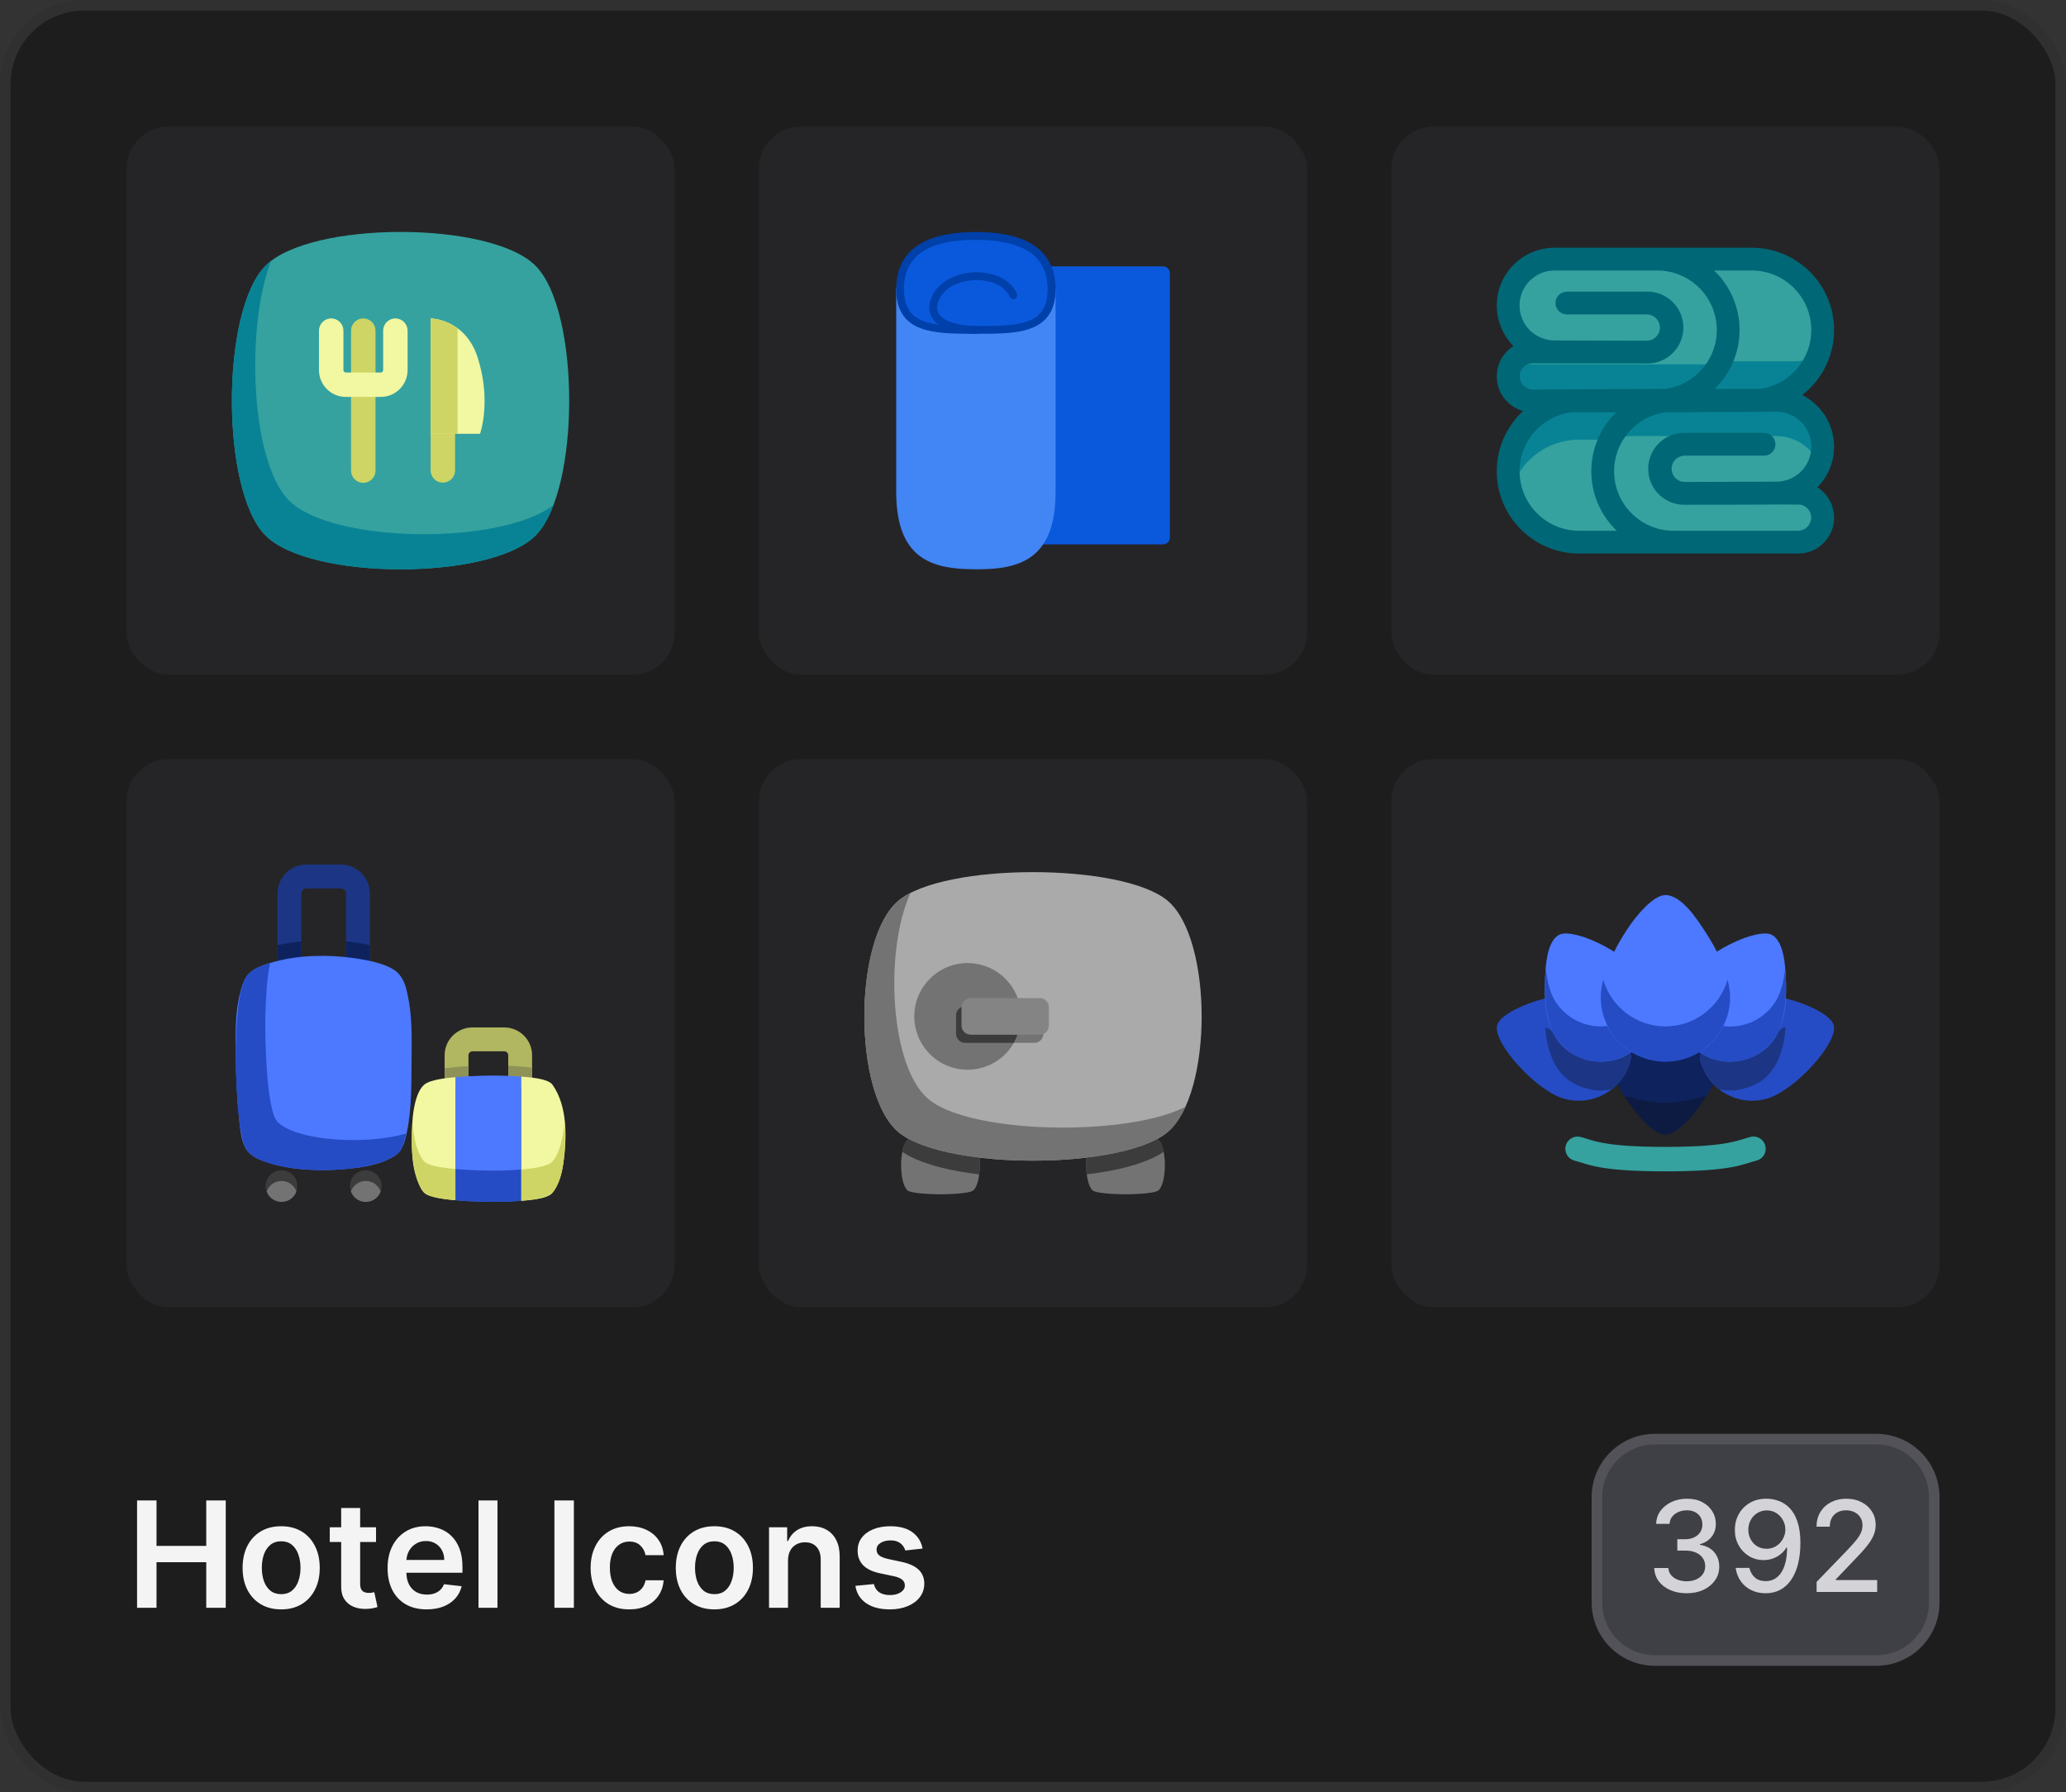
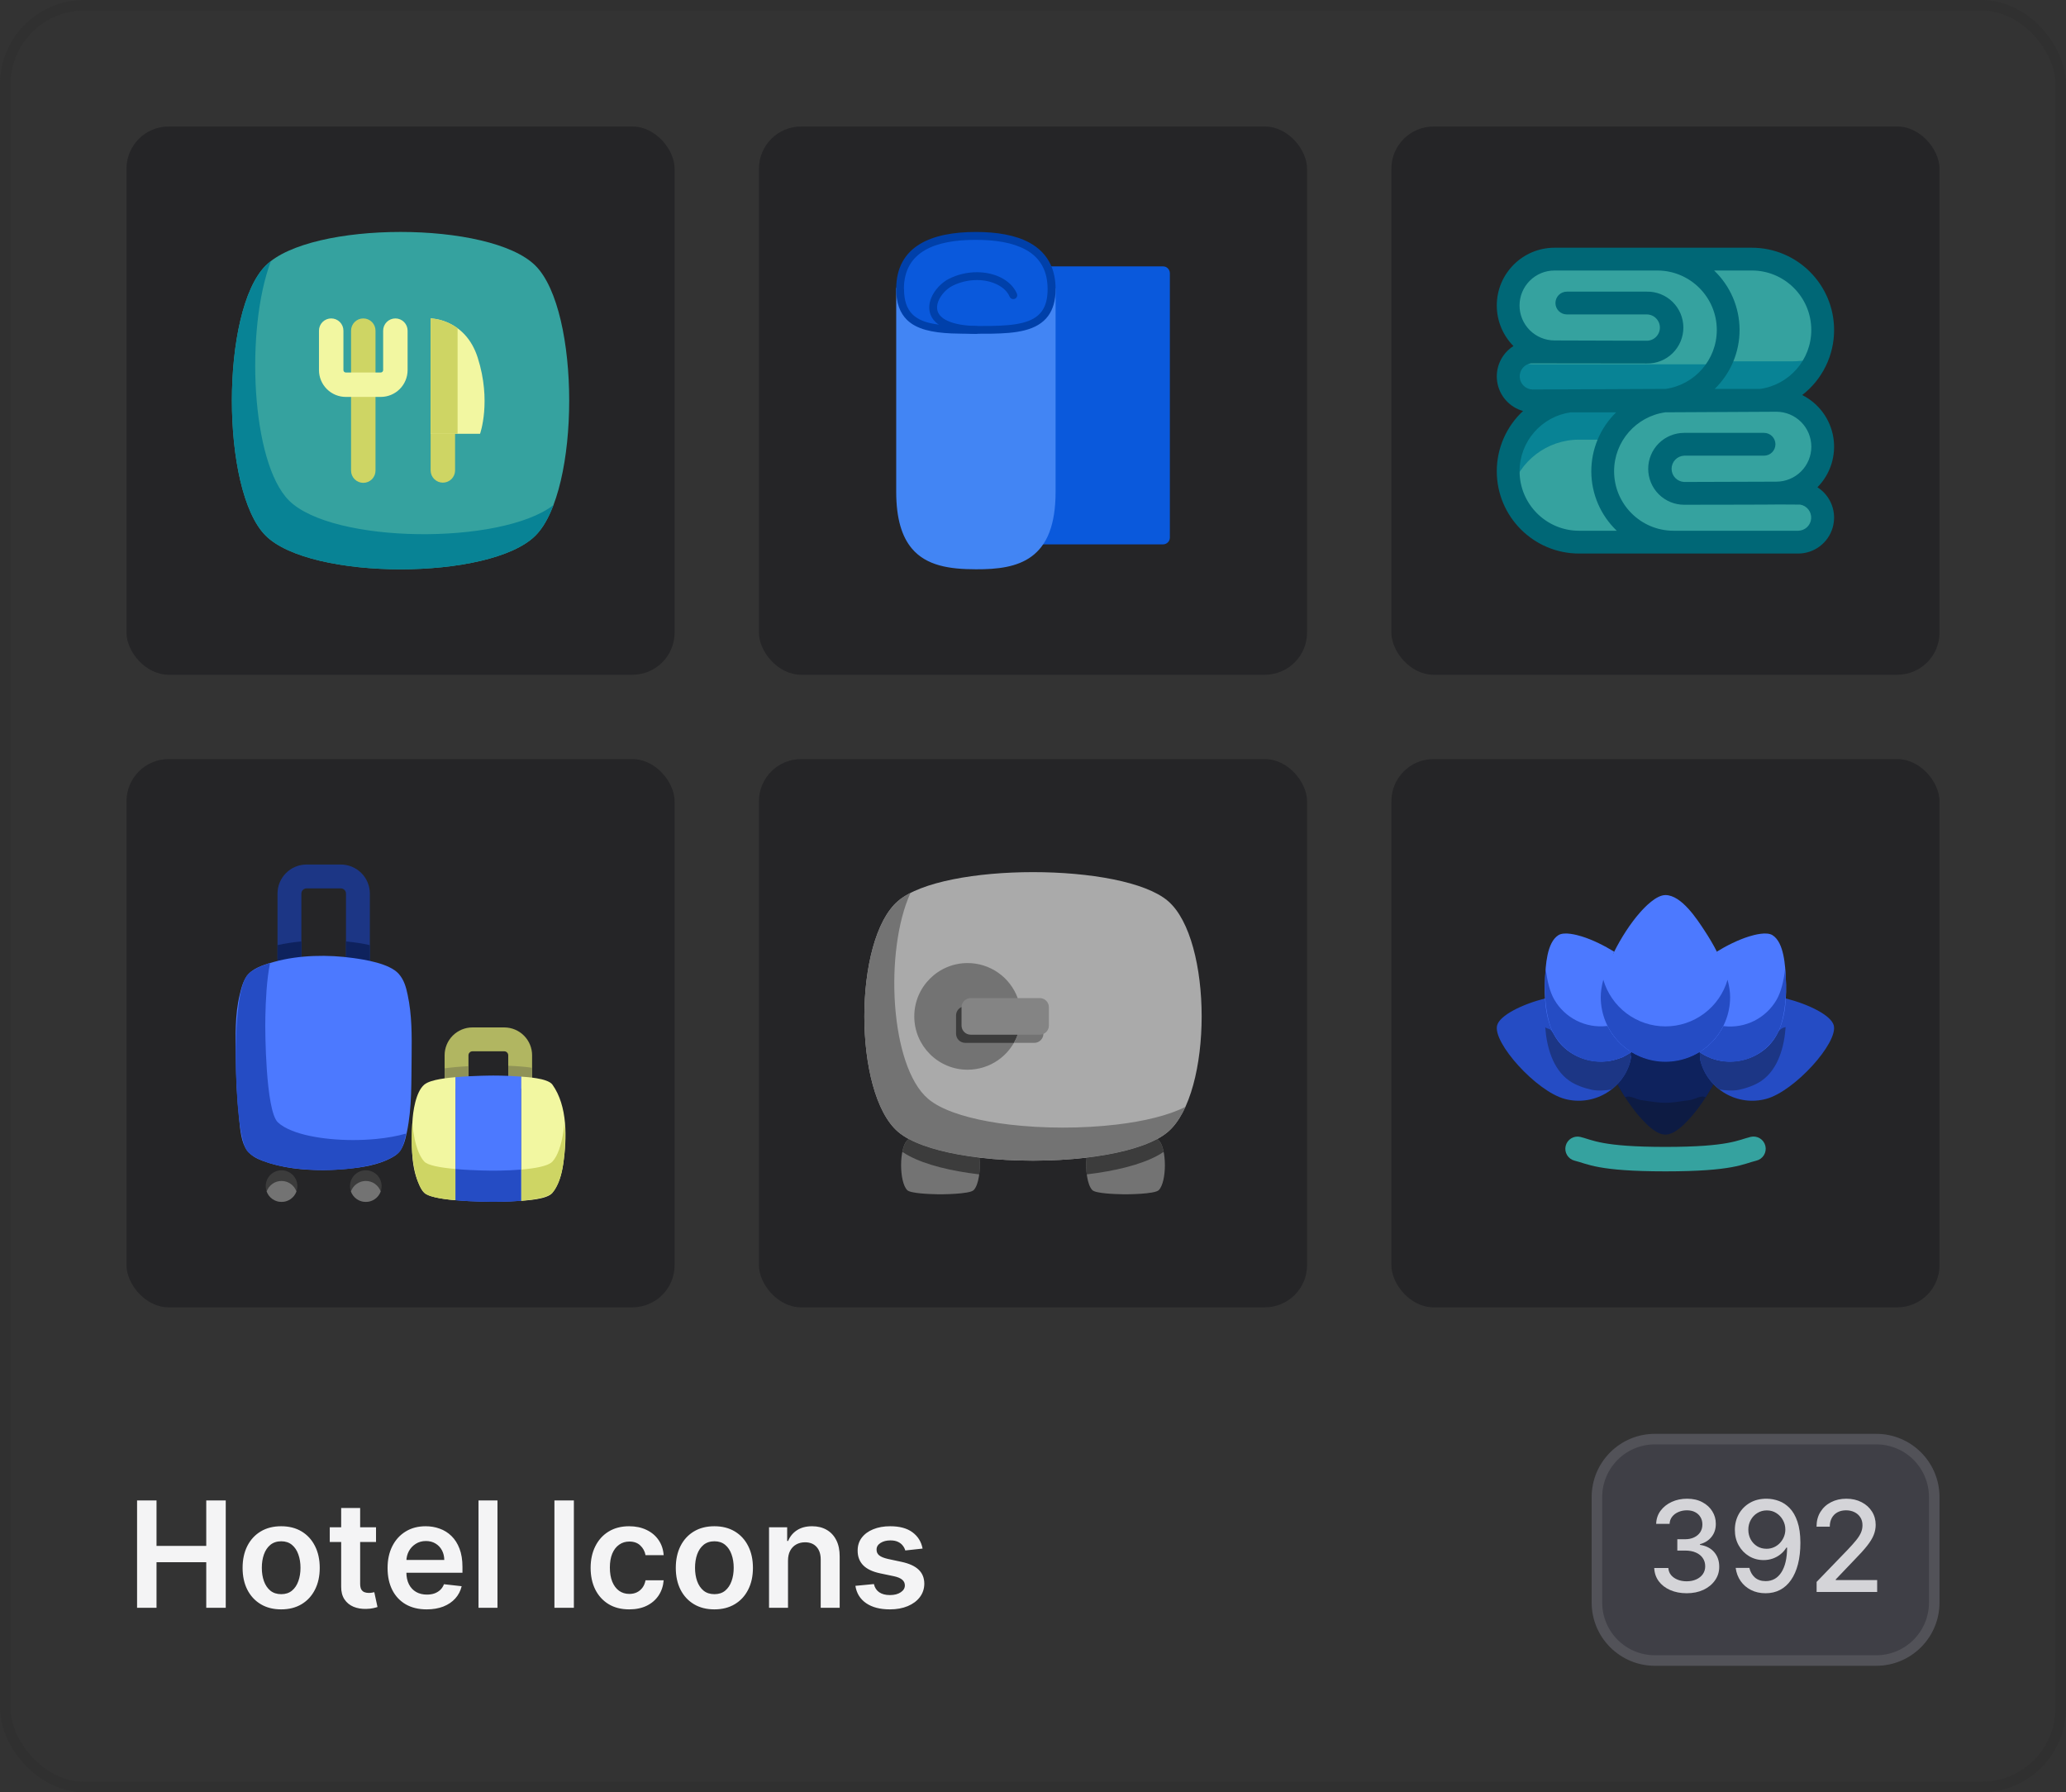
<svg xmlns="http://www.w3.org/2000/svg" width="196" height="170" viewBox="0 0 196 170" fill="none">
  <rect x="0" y="0" width="196" height="170" fill="#333333" stroke="none" />
-   <rect x="0.5" y="0.5" width="195" height="169" rx="7.5" fill="#1D1D1D" />
  <rect x="0.5" y="0.5" width="195" height="169" rx="7.5" stroke="#303030" />
  <rect x="12" y="12" width="52" height="52" rx="4" fill="#252527" />
  <g clip-path="url(#clip0_161_48693)">
    <path fill-rule="evenodd" clip-rule="evenodd" d="M50.8 25.2C46.534 20.933 29.466 20.933 25.2 25.2C20.934 29.467 20.934 46.534 25.2 50.8C29.467 55.066 46.534 55.066 50.8 50.8C55.066 46.534 55.067 29.467 50.8 25.2Z" fill="#35A29F" />
    <path fill-rule="evenodd" clip-rule="evenodd" d="M25.704 24.761C23.252 31.225 23.821 43.878 27.411 47.468C31.525 51.583 47.546 51.73 52.508 47.907C52.046 49.125 51.477 50.124 50.8 50.8C46.534 55.066 29.466 55.066 25.2 50.8C20.934 46.534 20.934 29.466 25.2 25.2C25.358 25.043 25.527 24.896 25.704 24.761Z" fill="#088395" />
    <path fill-rule="evenodd" clip-rule="evenodd" d="M33.305 31.363C33.305 31.055 33.427 30.76 33.645 30.543C33.862 30.325 34.157 30.203 34.465 30.203C34.772 30.203 35.067 30.325 35.285 30.543C35.502 30.76 35.624 31.055 35.624 31.363V44.638C35.624 44.946 35.502 45.241 35.285 45.458C35.067 45.676 34.772 45.798 34.465 45.798C34.157 45.798 33.862 45.676 33.645 45.458C33.427 45.241 33.305 44.946 33.305 44.638V31.363Z" fill="#CED564" />
    <path fill-rule="evenodd" clip-rule="evenodd" d="M43.173 44.638C43.167 44.943 43.043 45.233 42.826 45.446C42.609 45.659 42.317 45.779 42.013 45.779C41.709 45.779 41.417 45.659 41.2 45.446C40.983 45.233 40.859 44.943 40.853 44.638V39.795C40.859 39.491 40.983 39.201 41.2 38.987C41.417 38.774 41.709 38.654 42.013 38.654C42.317 38.654 42.609 38.774 42.826 38.987C43.043 39.201 43.167 39.491 43.173 39.795V44.638Z" fill="#CED564" />
    <path fill-rule="evenodd" clip-rule="evenodd" d="M45.542 41.146C45.542 41.146 46.644 38.063 45.318 33.917C44.136 30.221 40.853 30.203 40.853 30.203V41.146H45.542Z" fill="#F2F7A1" />
    <path fill-rule="evenodd" clip-rule="evenodd" d="M43.411 31.137C42.153 30.209 40.853 30.203 40.853 30.203V41.145H43.411V31.137Z" fill="#CED564" />
    <path fill-rule="evenodd" clip-rule="evenodd" d="M30.261 31.363C30.261 31.21 30.291 31.059 30.349 30.919C30.407 30.778 30.492 30.65 30.6 30.543C30.708 30.435 30.836 30.349 30.976 30.291C31.117 30.233 31.268 30.203 31.42 30.203C31.573 30.203 31.723 30.233 31.864 30.291C32.005 30.349 32.133 30.435 32.24 30.543C32.348 30.65 32.433 30.778 32.492 30.919C32.55 31.059 32.58 31.21 32.58 31.363V35.103C32.58 35.163 32.604 35.221 32.646 35.264C32.689 35.306 32.747 35.331 32.807 35.331H36.122C36.182 35.331 36.24 35.306 36.283 35.264C36.325 35.221 36.349 35.163 36.349 35.103V31.363C36.349 31.055 36.472 30.76 36.689 30.543C36.907 30.325 37.202 30.203 37.509 30.203C37.817 30.203 38.112 30.325 38.329 30.543C38.547 30.76 38.669 31.055 38.669 31.363V35.103C38.668 35.778 38.4 36.425 37.922 36.903C37.445 37.38 36.797 37.648 36.122 37.648H32.807C32.132 37.648 31.484 37.38 31.007 36.902C30.529 36.425 30.261 35.777 30.261 35.102V31.363Z" fill="#F2F7A1" />
  </g>
  <rect x="72" y="12" width="52" height="52" rx="4" fill="#252527" />
  <path fill-rule="evenodd" clip-rule="evenodd" d="M98.505 51.632C98.782 51.268 99.022 50.838 99.219 50.329C99.575 49.383 99.779 48.182 99.779 46.64V43.387V27.422C99.779 27.407 99.779 27.393 99.779 27.371C99.772 26.556 99.626 25.858 99.35 25.268H110.345C110.512 25.268 110.679 25.334 110.796 25.457C110.912 25.581 110.985 25.741 110.985 25.908C110.985 29.525 110.985 47.367 110.985 50.991C110.985 51.158 110.919 51.326 110.796 51.442C110.672 51.566 110.512 51.632 110.345 51.632C107.79 51.632 98.505 51.632 98.505 51.632Z" fill="#0A59DC" />
  <path fill-rule="evenodd" clip-rule="evenodd" d="M98.506 51.632C97.473 52.985 95.887 53.443 94.053 53.582C93.58 53.618 93.093 53.625 92.591 53.625C88.625 53.625 85.401 52.847 85.401 46.64V27.422C85.401 30.5 87.453 31.126 90.298 31.257C91.019 31.286 91.79 31.286 92.591 31.286C93.093 31.286 93.58 31.286 94.053 31.279C97.32 31.22 99.78 30.791 99.78 27.422V43.387V46.64C99.78 48.182 99.583 49.39 99.219 50.329C99.023 50.838 98.783 51.268 98.506 51.632Z" fill="#4285F4" />
  <path fill-rule="evenodd" clip-rule="evenodd" d="M99.401 27.422C99.401 27.218 99.569 27.051 99.772 27.051C99.976 27.051 100.143 27.218 100.143 27.422V43.387V46.64C100.143 48.241 99.932 49.485 99.561 50.467C99.358 51.013 99.096 51.471 98.797 51.864C97.698 53.298 96.025 53.815 94.075 53.953C93.594 53.989 93.092 53.996 92.583 53.996C90.08 53.996 87.875 53.662 86.5 52.017C85.583 50.926 85.022 49.238 85.022 46.633V27.415C85.022 27.211 85.19 27.044 85.394 27.044C85.597 27.044 85.765 27.211 85.765 27.415C85.765 28.521 86.041 29.278 86.558 29.794C87.365 30.595 88.712 30.806 90.305 30.878C91.018 30.908 91.782 30.908 92.576 30.908C93.078 30.908 93.565 30.908 94.031 30.9C95.144 30.878 96.156 30.82 97.007 30.602C97.786 30.405 98.426 30.078 98.841 29.503C99.212 29.016 99.401 28.339 99.401 27.422ZM99.401 30.027C98.885 30.697 98.135 31.104 97.204 31.337C96.301 31.562 95.232 31.635 94.06 31.657C93.587 31.664 93.092 31.664 92.59 31.664C91.782 31.664 91.011 31.664 90.284 31.628C88.464 31.548 86.965 31.242 86.041 30.333C85.947 30.238 85.852 30.136 85.772 30.027V46.64C85.772 49.005 86.245 50.547 87.075 51.544C88.319 53.029 90.334 53.254 92.59 53.254C93.085 53.254 93.565 53.24 94.024 53.211C95.748 53.087 97.247 52.672 98.215 51.413C98.477 51.071 98.695 50.678 98.877 50.205C99.227 49.296 99.409 48.132 99.409 46.647V43.394L99.401 30.027Z" fill="#4285F4" />
  <path fill-rule="evenodd" clip-rule="evenodd" d="M85.396 27.426C85.396 27.408 85.396 27.395 85.396 27.377C85.422 23.536 88.631 22.373 92.585 22.373C94.485 22.373 96.214 22.645 97.498 23.35C98.318 23.802 98.96 24.427 99.348 25.28C99.621 25.868 99.767 26.567 99.773 27.383C99.773 27.401 99.773 27.414 99.773 27.432C99.773 30.803 97.314 31.236 94.047 31.292C93.576 31.298 93.087 31.298 92.585 31.298C91.784 31.298 91.015 31.298 90.297 31.267C87.449 31.131 85.396 30.506 85.396 27.426Z" fill="#0A59DC" />
  <path fill-rule="evenodd" clip-rule="evenodd" d="M85.021 27.426C85.021 27.408 85.021 27.395 85.021 27.377C85.047 23.313 88.396 22.002 92.585 22.002C94.555 22.002 96.341 22.293 97.676 23.023C98.566 23.511 99.259 24.198 99.684 25.119C99.977 25.75 100.136 26.498 100.142 27.371C100.142 27.389 100.142 27.401 100.142 27.42C100.142 28.527 99.888 29.344 99.449 29.95C98.934 30.661 98.165 31.088 97.193 31.335C96.297 31.564 95.223 31.632 94.047 31.651C93.57 31.657 93.081 31.657 92.579 31.657C91.771 31.657 90.996 31.657 90.271 31.626C88.454 31.545 86.954 31.242 86.032 30.327C85.403 29.702 85.021 28.781 85.021 27.426ZM85.765 27.426C85.765 28.533 86.045 29.294 86.559 29.808C87.367 30.611 88.708 30.816 90.309 30.89C91.021 30.921 91.79 30.921 92.579 30.921C93.081 30.921 93.564 30.921 94.034 30.915C95.146 30.896 96.163 30.834 97.009 30.618C97.79 30.42 98.426 30.092 98.839 29.517C99.201 29.016 99.386 28.342 99.386 27.426C99.386 27.414 99.386 27.395 99.386 27.383C99.379 26.628 99.246 25.979 98.992 25.435C98.636 24.662 98.051 24.086 97.301 23.678C96.062 22.998 94.396 22.75 92.566 22.75C88.847 22.75 85.771 23.777 85.752 27.389C85.765 27.395 85.765 27.408 85.765 27.426Z" fill="#0040AA" />
  <path fill-rule="evenodd" clip-rule="evenodd" d="M96.475 27.855C96.554 28.046 96.466 28.262 96.275 28.341C96.085 28.42 95.866 28.331 95.787 28.146C95.546 27.57 95.002 27.127 94.309 26.858C93.207 26.425 91.734 26.441 90.391 27.095C89.823 27.37 89.266 27.945 89.019 28.573C88.875 28.948 88.843 29.344 89.028 29.698C89.196 30.009 89.521 30.284 90.046 30.495C90.641 30.738 91.469 30.891 92.589 30.923C92.794 30.928 92.956 31.102 92.952 31.308C92.947 31.514 92.775 31.672 92.571 31.667C90.014 31.593 88.81 30.865 88.373 30.046C88.085 29.497 88.103 28.885 88.327 28.304C88.638 27.502 89.349 26.773 90.065 26.425C91.613 25.67 93.31 25.67 94.579 26.161C95.476 26.509 96.159 27.106 96.475 27.855Z" fill="#0040AA" />
  <rect x="132" y="12" width="52" height="52" rx="4" fill="#252527" />
  <g clip-path="url(#clip1_161_48693)">
    <path fill-rule="evenodd" clip-rule="evenodd" d="M157.227 24.576H147.477C146.311 24.576 145.192 25.04 144.368 25.864C143.543 26.689 143.08 27.808 143.08 28.974C143.08 30.14 143.543 31.259 144.368 32.084C145.192 32.908 146.311 33.372 147.477 33.372L145.155 33.385C144.563 33.45 144.018 33.739 143.633 34.193C143.247 34.647 143.051 35.231 143.083 35.826C143.115 36.421 143.375 36.981 143.807 37.39C144.24 37.8 144.813 38.028 145.408 38.028H157.227C160.939 38.028 163.952 35.014 163.952 31.303C163.952 27.591 160.938 24.576 157.227 24.576Z" fill="#35A29F" />
    <path fill-rule="evenodd" clip-rule="evenodd" d="M155.929 38.026H166.193C169.905 38.026 172.917 35.013 172.917 31.301C172.917 27.59 169.905 24.576 166.193 24.576H155.929C159.641 24.576 159.641 38.026 155.929 38.026Z" fill="#35A29F" />
    <path fill-rule="evenodd" clip-rule="evenodd" d="M143.859 33.962C144.285 34.343 144.837 34.553 145.408 34.552H153.63H156.225H163.115C162.534 35.605 161.681 36.483 160.645 37.094C159.61 37.705 158.429 38.028 157.227 38.028H156.225H153.631H145.408C144.937 38.028 144.476 37.884 144.088 37.617C143.7 37.349 143.402 36.97 143.234 36.529C143.066 36.089 143.036 35.607 143.147 35.149C143.259 34.691 143.507 34.278 143.859 33.964V33.962Z" fill="#088395" />
    <path fill-rule="evenodd" clip-rule="evenodd" d="M163.741 34.27H170.085C171.031 34.271 171.967 34.072 172.83 33.684C172.31 36.881 169.534 38.026 166.193 38.026H157.227C160.361 38.026 162.998 37.174 163.741 34.27Z" fill="#088395" />
    <path fill-rule="evenodd" clip-rule="evenodd" d="M158.771 37.968H168.52C169.686 37.968 170.805 38.431 171.629 39.256C172.454 40.081 172.917 41.199 172.917 42.366C172.917 43.532 172.454 44.651 171.629 45.475C170.805 46.3 169.686 46.764 168.52 46.764L170.842 46.777C171.434 46.841 171.979 47.13 172.364 47.585C172.75 48.039 172.946 48.623 172.914 49.218C172.882 49.813 172.622 50.372 172.19 50.782C171.757 51.191 171.184 51.42 170.589 51.419H158.771C155.059 51.419 152.045 48.406 152.045 44.694C152.045 40.983 155.059 37.968 158.771 37.968Z" fill="#35A29F" />
    <path fill-rule="evenodd" clip-rule="evenodd" d="M160.068 51.418H149.804C146.092 51.418 143.08 48.405 143.08 44.693C143.08 40.981 146.093 37.968 149.804 37.968H160.068C156.357 37.968 156.357 51.418 160.068 51.418Z" fill="#35A29F" />
-     <path fill-rule="evenodd" clip-rule="evenodd" d="M158.77 37.968H168.52C169.244 37.968 169.957 38.147 170.596 38.489C171.234 38.831 171.778 39.325 172.18 39.928C172.581 40.531 172.828 41.224 172.897 41.945C172.967 42.666 172.857 43.393 172.578 44.062C172.243 43.261 171.679 42.578 170.957 42.097C170.235 41.617 169.387 41.36 168.52 41.36H154.879C154.153 41.359 153.433 41.476 152.745 41.706C153.302 40.584 154.161 39.639 155.225 38.979C156.29 38.319 157.518 37.968 158.77 37.968Z" fill="#088395" />
    <path fill-rule="evenodd" clip-rule="evenodd" d="M143.343 46.56C143.168 45.953 143.08 45.325 143.081 44.693C143.081 40.981 146.093 37.968 149.805 37.968H158.77C157.519 37.968 156.292 38.318 155.227 38.978C154.163 39.637 153.305 40.581 152.747 41.702H149.803C146.741 41.702 144.152 43.755 143.343 46.56Z" fill="#088395" />
    <path fill-rule="evenodd" clip-rule="evenodd" d="M144.49 38.983C143.855 38.806 143.286 38.449 142.85 37.954C142.415 37.46 142.132 36.85 142.036 36.198C141.939 35.547 142.034 34.881 142.308 34.282C142.582 33.683 143.024 33.176 143.58 32.823C142.566 31.799 141.997 30.415 141.999 28.974C141.999 25.951 144.455 23.496 147.477 23.496H166.193C170.501 23.496 173.999 26.994 173.999 31.302C174 32.493 173.728 33.669 173.203 34.738C172.679 35.807 171.916 36.742 170.974 37.471C171.747 37.858 172.418 38.423 172.931 39.119C173.444 39.815 173.785 40.623 173.926 41.476C174.067 42.329 174.004 43.204 173.742 44.028C173.48 44.852 173.027 45.603 172.419 46.218C173.042 46.614 173.519 47.201 173.78 47.892C174.04 48.583 174.07 49.339 173.863 50.047C173.657 50.756 173.227 51.379 172.636 51.822C172.046 52.264 171.328 52.504 170.59 52.504H149.805C145.498 52.502 141.999 49.005 141.999 44.697C141.998 43.624 142.219 42.563 142.648 41.58C143.076 40.597 143.703 39.713 144.49 38.983ZM157.226 25.658H147.477C146.598 25.657 145.754 26.005 145.131 26.627C144.509 27.248 144.159 28.091 144.158 28.971C144.157 29.851 144.505 30.694 145.127 31.317C145.748 31.939 146.591 32.29 147.471 32.291H147.477L156.225 32.319C156.556 32.319 156.873 32.188 157.107 31.953C157.341 31.72 157.473 31.402 157.473 31.071C157.473 30.74 157.341 30.423 157.107 30.189C156.873 29.954 156.556 29.823 156.225 29.823H148.645C148.359 29.823 148.084 29.709 147.881 29.506C147.678 29.304 147.564 29.029 147.564 28.742C147.564 28.456 147.678 28.181 147.881 27.978C148.084 27.776 148.359 27.662 148.645 27.662H156.225C156.678 27.653 157.128 27.735 157.55 27.902C157.971 28.069 158.354 28.319 158.678 28.636C159.001 28.954 159.258 29.332 159.434 29.75C159.609 30.168 159.7 30.617 159.7 31.07C159.7 31.523 159.609 31.972 159.434 32.389C159.258 32.807 159.001 33.186 158.678 33.503C158.354 33.821 157.971 34.07 157.55 34.238C157.128 34.405 156.678 34.487 156.225 34.478L145.225 34.464C144.916 34.513 144.637 34.676 144.443 34.922C144.249 35.167 144.154 35.476 144.177 35.788C144.2 36.1 144.34 36.392 144.568 36.606C144.796 36.82 145.096 36.941 145.408 36.944L158.014 36.888C160.756 36.504 162.871 34.147 162.871 31.299C162.871 28.188 160.341 25.658 157.227 25.658H157.226ZM166.979 36.89C169.723 36.506 171.836 34.148 171.836 31.301C171.836 28.186 169.308 25.656 166.193 25.656H162.617C163.375 26.38 163.98 27.25 164.395 28.212C164.81 29.175 165.026 30.212 165.032 31.26C165.037 32.309 164.831 33.347 164.426 34.314C164.021 35.281 163.425 36.157 162.674 36.888L166.979 36.89ZM158.772 50.341H170.59C170.903 50.338 171.203 50.218 171.432 50.004C171.66 49.789 171.8 49.497 171.823 49.185C171.846 48.873 171.75 48.563 171.556 48.318C171.362 48.073 171.082 47.909 170.773 47.861L168.805 47.849C168.728 47.867 159.773 47.876 159.773 47.876C158.869 47.876 158.002 47.517 157.362 46.878C156.723 46.238 156.364 45.371 156.364 44.467C156.364 43.563 156.723 42.696 157.362 42.056C158.002 41.417 158.869 41.058 159.773 41.058H167.353C167.64 41.058 167.915 41.172 168.118 41.374C168.32 41.577 168.434 41.852 168.434 42.139C168.434 42.426 168.32 42.701 168.118 42.904C167.915 43.106 167.64 43.22 167.353 43.22H159.773C159.452 43.235 159.149 43.372 158.927 43.605C158.705 43.837 158.582 44.146 158.582 44.467C158.582 44.788 158.705 45.097 158.927 45.329C159.149 45.561 159.452 45.699 159.773 45.714L168.521 45.685H168.527C169.406 45.684 170.25 45.334 170.871 44.712C171.492 44.089 171.841 43.245 171.84 42.366C171.839 41.487 171.489 40.644 170.866 40.022C170.244 39.401 169.4 39.053 168.521 39.053L157.985 39.108C155.242 39.492 153.128 41.849 153.128 44.697C153.128 47.811 155.657 50.341 158.772 50.341ZM149.012 39.109C146.272 39.496 144.162 41.852 144.162 44.697C144.162 47.811 146.69 50.341 149.805 50.341H153.381C152.623 49.617 152.018 48.748 151.603 47.785C151.188 46.822 150.972 45.786 150.966 44.737C150.961 43.689 151.167 42.65 151.572 41.683C151.977 40.716 152.573 39.841 153.324 39.109H149.012Z" fill="#006776" />
  </g>
  <rect x="12" y="72" width="52" height="52" rx="4" fill="#252527" />
  <g clip-path="url(#clip2_161_48693)">
    <path fill-rule="evenodd" clip-rule="evenodd" d="M35.088 90.937C35.088 91.237 34.968 91.525 34.756 91.738C34.544 91.95 34.256 92.069 33.956 92.069C33.655 92.069 33.367 91.95 33.155 91.738C32.943 91.525 32.823 91.237 32.823 90.937V84.755C32.823 84.625 32.772 84.5 32.679 84.407C32.587 84.315 32.462 84.263 32.332 84.263H29.084C28.953 84.263 28.828 84.315 28.736 84.407C28.643 84.5 28.592 84.625 28.592 84.755V90.937C28.592 91.237 28.472 91.525 28.26 91.738C28.048 91.95 27.76 92.069 27.46 92.069C27.159 92.069 26.871 91.95 26.659 91.738C26.447 91.525 26.327 91.237 26.327 90.937V84.755C26.328 84.024 26.618 83.324 27.135 82.807C27.652 82.29 28.353 82 29.084 82H32.331C33.062 82 33.763 82.29 34.28 82.807C34.797 83.323 35.087 84.024 35.088 84.755V90.937Z" fill="#1C3685" />
    <path fill-rule="evenodd" clip-rule="evenodd" d="M28.592 89.296V90.94C28.594 91.09 28.567 91.24 28.511 91.379C28.455 91.519 28.372 91.646 28.267 91.753C28.162 91.86 28.036 91.945 27.897 92.003C27.759 92.061 27.61 92.091 27.459 92.091C27.309 92.091 27.16 92.061 27.022 92.003C26.883 91.945 26.757 91.86 26.652 91.753C26.547 91.646 26.463 91.519 26.408 91.379C26.352 91.24 26.325 91.09 26.327 90.94V89.648C26.687 89.566 27.066 89.493 27.459 89.433C27.827 89.377 28.208 89.331 28.592 89.296ZM35.088 89.648V90.939C35.088 91.239 34.968 91.527 34.756 91.739C34.544 91.951 34.256 92.071 33.956 92.071C33.655 92.071 33.367 91.951 33.155 91.739C32.943 91.527 32.823 91.239 32.823 90.939V89.296C33.21 89.332 33.589 89.378 33.956 89.434C34.349 89.493 34.727 89.566 35.088 89.648Z" fill="#0E225D" />
    <path fill-rule="evenodd" clip-rule="evenodd" d="M50.48 102.121C50.475 102.418 50.353 102.701 50.142 102.909C49.93 103.117 49.645 103.234 49.348 103.234C49.051 103.234 48.766 103.117 48.554 102.909C48.342 102.701 48.221 102.418 48.216 102.121V100.094C48.216 100.044 48.206 99.995 48.187 99.95C48.168 99.904 48.14 99.862 48.105 99.827C48.07 99.792 48.029 99.764 47.983 99.745C47.937 99.726 47.888 99.716 47.839 99.716H44.821C44.772 99.716 44.722 99.726 44.677 99.745C44.631 99.764 44.589 99.792 44.554 99.827C44.519 99.862 44.492 99.904 44.473 99.95C44.454 99.995 44.444 100.044 44.444 100.094V102.121C44.439 102.418 44.318 102.701 44.106 102.909C43.894 103.117 43.609 103.234 43.312 103.234C43.015 103.234 42.73 103.117 42.518 102.909C42.306 102.701 42.185 102.418 42.18 102.121V100.094C42.18 99.394 42.458 98.722 42.954 98.226C43.449 97.731 44.121 97.452 44.821 97.452H47.84C48.54 97.453 49.212 97.731 49.706 98.227C50.202 98.722 50.48 99.394 50.48 100.094V102.121Z" fill="#B1B661" />
    <path fill-rule="evenodd" clip-rule="evenodd" d="M49.459 103.248C49.422 103.252 49.386 103.253 49.349 103.253C49.049 103.253 48.761 103.134 48.549 102.921C48.337 102.709 48.217 102.422 48.217 102.122V101.087C48.608 101.102 49.033 101.126 49.459 101.162C49.805 101.191 50.152 101.228 50.481 101.277V102.121C50.481 102.402 50.376 102.673 50.187 102.881C49.998 103.09 49.739 103.22 49.459 103.248ZM43.202 103.248C42.922 103.22 42.663 103.09 42.474 102.882C42.285 102.674 42.18 102.403 42.18 102.122V101.33C42.506 101.285 42.852 101.246 43.202 101.215C43.618 101.177 44.042 101.148 44.444 101.127V102.119C44.444 102.268 44.415 102.415 44.358 102.552C44.301 102.69 44.218 102.815 44.112 102.92C44.007 103.025 43.883 103.109 43.745 103.166C43.608 103.223 43.461 103.252 43.312 103.252C43.275 103.253 43.238 103.251 43.202 103.248Z" fill="#8F9257" />
    <path fill-rule="evenodd" clip-rule="evenodd" d="M22.364 100.174C22.347 98.272 22.283 96.236 22.74 94.356C22.895 93.721 23.089 92.898 23.586 92.372C24.184 91.741 25.298 91.427 26.04 91.222C28.378 90.577 31.136 90.531 33.524 90.872C34.522 91.013 36.952 91.367 37.833 92.376C38.343 92.961 38.52 93.633 38.674 94.358C39.087 96.282 39.07 98.215 39.051 100.175C39.012 102.607 39.1 105.013 38.596 107.407C38.436 108.172 38.223 109.114 37.495 109.599C36.405 110.325 34.922 110.638 33.649 110.788C32.674 110.903 31.69 110.98 30.707 110.983C28.735 110.988 26.758 110.788 24.912 110.101C24.313 109.877 23.843 109.626 23.449 109.123C22.894 108.411 22.788 107.139 22.707 106.329C22.45 103.775 22.413 102.687 22.364 100.174Z" fill="#4C79FF" />
    <path fill-rule="evenodd" clip-rule="evenodd" d="M38.523 107.517C38.498 107.651 38.471 107.779 38.442 107.901C38.288 108.569 38.096 109.077 37.852 109.305C37.526 109.612 37.063 109.877 36.504 110.1C35.53 110.487 34.259 110.747 32.888 110.879C31.438 111.016 29.977 111.016 28.527 110.879C27.155 110.747 25.885 110.487 24.911 110.1C24.352 109.876 23.889 109.612 23.563 109.305C22.365 108.181 22.364 100.174 22.364 100.174C22.364 100.174 22.364 99.826 22.375 99.265C22.416 97.136 22.614 93.27 23.563 92.38C23.987 91.984 24.637 91.655 25.433 91.399C25.495 91.379 25.558 91.359 25.621 91.341C25.296 92.899 25.202 95.026 25.175 96.416C25.165 96.977 25.165 97.326 25.165 97.326C25.165 97.326 25.165 105.332 26.364 106.457C26.69 106.763 27.151 107.028 27.712 107.251C28.685 107.639 29.956 107.899 31.328 108.031C32.778 108.168 34.238 108.168 35.688 108.031C36.718 107.931 37.69 107.76 38.523 107.517Z" fill="#254CC4" />
    <path fill-rule="evenodd" clip-rule="evenodd" d="M43.202 102.174C44.953 102.016 46.811 102.016 46.811 102.016C46.811 102.016 47.06 102.016 47.464 102.023C48.019 102.035 48.738 102.06 49.459 102.119V113.892C48.738 113.953 48.019 113.978 47.464 113.988C47.06 113.996 46.811 113.996 46.811 113.996C46.811 113.996 44.955 113.996 43.202 113.838V102.174Z" fill="#4C79FF" />
    <path fill-rule="evenodd" clip-rule="evenodd" d="M49.459 110.933V113.892C48.738 113.953 48.019 113.978 47.464 113.988C47.06 113.995 46.811 113.995 46.811 113.995C46.811 113.995 44.955 113.995 43.202 113.838V110.88C44.953 111.037 46.811 111.037 46.811 111.037C46.811 111.037 47.06 111.037 47.464 111.03C48.019 111.019 48.738 110.994 49.459 110.933Z" fill="#254CC4" />
    <path fill-rule="evenodd" clip-rule="evenodd" d="M43.202 113.84C42.74 113.798 40.839 113.653 40.254 113.136C39.973 112.889 39.831 112.512 39.684 112.167C38.946 110.435 39.041 108.225 39.124 106.439C39.169 105.468 39.428 103.571 40.254 102.875C40.858 102.365 42.646 102.222 43.202 102.171V113.84Z" fill="#F2F7A1" />
    <path fill-rule="evenodd" clip-rule="evenodd" d="M43.202 110.88V113.84C42.495 113.776 41.805 113.687 41.262 113.562C40.782 113.451 40.417 113.312 40.254 113.138C40.034 112.903 39.843 112.571 39.684 112.169C39.405 111.47 39.219 110.558 39.124 109.573C39.029 108.56 39.026 107.541 39.116 106.528C39.118 106.557 39.121 106.585 39.124 106.614C39.22 107.598 39.405 108.511 39.684 109.211C39.844 109.613 40.034 109.943 40.254 110.179C40.417 110.352 40.783 110.492 41.262 110.603C41.805 110.727 42.495 110.816 43.202 110.88Z" fill="#CED564" />
    <path fill-rule="evenodd" clip-rule="evenodd" d="M49.459 102.12C49.82 102.15 51.957 102.245 52.407 102.876C53.868 104.93 53.779 107.974 53.442 110.338C53.294 111.377 53.048 112.296 52.407 113.136C51.923 113.769 49.875 113.857 49.459 113.892V102.12Z" fill="#F2F7A1" />
    <path fill-rule="evenodd" clip-rule="evenodd" d="M53.545 106.527C53.659 107.782 53.624 109.149 53.442 110.338C53.254 111.564 52.909 112.6 52.407 113.136C51.999 113.57 50.725 113.785 49.459 113.892V110.933C50.725 110.826 51.999 110.611 52.407 110.177C52.909 109.643 53.254 108.604 53.442 107.378C53.484 107.104 53.52 106.818 53.545 106.527Z" fill="#CED564" />
    <path d="M26.71 114C27.538 114 28.209 113.329 28.209 112.501C28.209 111.673 27.538 111.002 26.71 111.002C25.882 111.002 25.211 111.673 25.211 112.501C25.211 113.329 25.882 114 26.71 114Z" fill="#3C3C3C" />
    <path d="M34.705 114C35.532 114 36.204 113.329 36.204 112.501C36.204 111.673 35.532 111.002 34.705 111.002C33.877 111.002 33.205 111.673 33.205 112.501C33.205 113.329 33.877 114 34.705 114Z" fill="#3C3C3C" />
    <path fill-rule="evenodd" clip-rule="evenodd" d="M25.299 113.008C25.403 112.717 25.594 112.465 25.847 112.287C26.099 112.109 26.401 112.014 26.71 112.014C27.019 112.014 27.32 112.109 27.573 112.287C27.826 112.465 28.017 112.717 28.121 113.008C28.017 113.299 27.825 113.55 27.573 113.727C27.32 113.905 27.019 114 26.71 114C26.401 114 26.1 113.905 25.847 113.727C25.595 113.55 25.403 113.299 25.299 113.008Z" fill="#737373" />
    <path fill-rule="evenodd" clip-rule="evenodd" d="M33.293 113.008C33.397 112.717 33.589 112.466 33.841 112.288C34.094 112.11 34.395 112.014 34.704 112.014C35.013 112.014 35.315 112.11 35.567 112.288C35.82 112.466 36.011 112.717 36.116 113.008C36.011 113.299 35.82 113.55 35.567 113.728C35.315 113.905 35.013 114.001 34.704 114.001C34.396 114.001 34.094 113.905 33.842 113.728C33.589 113.55 33.398 113.299 33.293 113.008Z" fill="#737373" />
  </g>
  <rect x="72" y="72" width="52" height="52" rx="4" fill="#252527" />
  <g clip-path="url(#clip3_161_48693)">
    <path fill-rule="evenodd" clip-rule="evenodd" d="M109.753 108.051C109.82 108.073 109.882 108.11 109.934 108.158C110.705 108.944 110.705 112.095 109.934 112.883C109.546 113.279 106.781 113.279 106.781 113.279C106.781 113.279 106.661 113.279 106.468 113.275C105.732 113.261 103.936 113.196 103.629 112.883C103.149 112.392 102.966 110.984 103.085 109.801C105.777 109.481 108.164 108.898 109.753 108.051Z" fill="#737373" />
    <path fill-rule="evenodd" clip-rule="evenodd" d="M92.915 109.801C93.034 110.985 92.852 112.393 92.371 112.883C91.983 113.279 89.219 113.279 89.219 113.279C89.219 113.279 89.099 113.279 88.905 113.275C88.169 113.261 86.373 113.196 86.066 112.883C85.294 112.095 85.294 108.944 86.066 108.158C86.119 108.11 86.18 108.073 86.248 108.051C87.836 108.898 90.225 109.481 92.915 109.801Z" fill="#737373" />
    <path fill-rule="evenodd" clip-rule="evenodd" d="M109.753 108.05C110.126 107.856 110.477 107.622 110.801 107.352C115.067 103.704 115.067 89.107 110.801 85.458C106.535 81.808 89.467 81.81 85.201 85.458C80.935 89.106 80.934 103.703 85.201 107.352C85.524 107.622 85.876 107.856 86.249 108.05C87.837 108.898 90.226 109.482 92.916 109.801C96.16 110.185 99.842 110.185 103.086 109.801C105.777 109.482 108.165 108.898 109.753 108.05Z" fill="#AAAAAA" />
    <path fill-rule="evenodd" clip-rule="evenodd" d="M85.603 109.252C85.7 108.773 85.854 108.375 86.067 108.158C86.12 108.11 86.181 108.073 86.249 108.05C87.837 108.898 90.225 109.482 92.916 109.801C92.968 110.33 92.962 110.863 92.899 111.39C90.216 111.07 87.833 110.487 86.249 109.641C86.026 109.524 85.811 109.394 85.603 109.252ZM103.102 111.39C103.039 110.863 103.033 110.33 103.085 109.801C105.776 109.481 108.165 108.898 109.753 108.05C109.82 108.073 109.882 108.11 109.934 108.158C110.148 108.375 110.302 108.773 110.398 109.252C110.19 109.394 109.975 109.524 109.753 109.641C108.168 110.487 105.786 111.07 103.102 111.39Z" fill="#3C3C3C" />
    <path fill-rule="evenodd" clip-rule="evenodd" d="M86.379 84.691C83.874 90.186 84.427 101.126 88.04 104.216C88.363 104.486 88.715 104.72 89.088 104.914C90.676 105.762 93.065 106.346 95.755 106.665C98.999 107.049 102.681 107.049 105.925 106.665C108.543 106.355 110.875 105.794 112.462 104.983C112.008 105.977 111.455 106.794 110.801 107.351C110.478 107.62 110.126 107.854 109.753 108.049C108.165 108.897 105.776 109.48 103.085 109.799C99.842 110.183 96.16 110.183 92.916 109.799C90.225 109.479 87.837 108.897 86.249 108.049C85.875 107.855 85.524 107.621 85.201 107.352C80.934 103.704 80.934 89.107 85.201 85.458C85.523 85.181 85.92 84.926 86.379 84.691Z" fill="#737373" />
    <path fill-rule="evenodd" clip-rule="evenodd" d="M96.548 98.14C96.192 99.114 95.545 99.956 94.695 100.55C93.845 101.144 92.833 101.463 91.796 101.463C89.004 101.463 86.737 99.197 86.737 96.405C86.737 93.613 89.004 91.346 91.796 91.346C92.833 91.347 93.845 91.665 94.695 92.26C95.545 92.854 96.192 93.695 96.548 94.669V98.14Z" fill="#737373" />
    <path fill-rule="evenodd" clip-rule="evenodd" d="M96.189 98.914H91.569C91.338 98.914 91.118 98.823 90.955 98.66C90.792 98.497 90.701 98.276 90.7 98.046V96.311C90.701 96.081 90.792 95.86 90.955 95.698C91.118 95.535 91.338 95.444 91.569 95.444H96.549V98.14C96.451 98.407 96.33 98.667 96.189 98.914Z" fill="#3C3C3C" />
    <path fill-rule="evenodd" clip-rule="evenodd" d="M96.549 95.443H98.12C98.35 95.444 98.571 95.535 98.734 95.698C98.897 95.861 98.988 96.081 98.988 96.311V98.046C98.988 98.16 98.966 98.273 98.922 98.379C98.879 98.484 98.815 98.58 98.734 98.66C98.654 98.741 98.558 98.805 98.453 98.849C98.347 98.892 98.234 98.915 98.12 98.915H96.188C96.33 98.667 96.451 98.408 96.549 98.14V95.443Z" fill="#737373" />
    <path fill-rule="evenodd" clip-rule="evenodd" d="M92.088 98.14C91.858 98.14 91.638 98.049 91.475 97.886C91.312 97.723 91.221 97.502 91.22 97.272V95.536C91.221 95.306 91.312 95.085 91.475 94.923C91.638 94.76 91.858 94.668 92.088 94.668H98.641C98.755 94.668 98.867 94.691 98.973 94.734C99.078 94.778 99.174 94.842 99.254 94.922C99.335 95.003 99.399 95.099 99.442 95.204C99.486 95.309 99.508 95.422 99.508 95.536V97.271C99.508 97.385 99.486 97.498 99.442 97.604C99.399 97.709 99.335 97.805 99.255 97.886C99.174 97.966 99.078 98.03 98.973 98.074C98.868 98.118 98.755 98.14 98.641 98.14H92.088Z" fill="#848484" />
  </g>
  <rect x="132" y="72" width="52" height="52" rx="4" fill="#252527" />
  <g clip-path="url(#clip4_161_48693)">
    <path fill-rule="evenodd" clip-rule="evenodd" d="M162.557 102.83C161.946 103.957 161.103 105.23 160.221 106.176C159.759 106.672 158.848 107.62 157.999 107.62C157.15 107.62 156.239 106.672 155.776 106.176C155.335 105.696 154.929 105.185 154.56 104.648C154.152 104.064 153.779 103.456 153.44 102.83C154.129 102.104 154.59 101.191 154.764 100.206C154.417 100.287 154.064 100.338 153.708 100.359C154.081 100.211 154.436 100.02 154.764 99.79C156.723 101.006 159.27 101.006 161.228 99.79C161.557 100.02 161.911 100.211 162.284 100.359C161.928 100.338 161.575 100.287 161.228 100.206C161.403 101.192 161.865 102.105 162.557 102.83Z" fill="#0D1B43" />
    <path fill-rule="evenodd" clip-rule="evenodd" d="M154.176 104.074C153.919 103.673 153.673 103.256 153.44 102.83C154.219 102.015 154.58 100.562 154.765 99.515C154.418 99.595 154.064 99.646 153.709 99.666C154.082 99.519 154.436 99.328 154.765 99.097C156.724 100.313 159.271 100.313 161.229 99.097C161.557 99.327 161.912 99.518 162.285 99.666C161.929 99.645 161.576 99.595 161.229 99.515C161.414 100.562 161.775 102.015 162.554 102.83C162.323 103.256 162.074 103.673 161.818 104.074C161.37 103.841 160.826 104.268 160.326 104.342C158.001 104.684 158.004 104.686 155.668 104.342C155.169 104.268 154.625 103.841 154.176 104.074Z" fill="#0E225D" />
    <path fill-rule="evenodd" clip-rule="evenodd" d="M169.401 94.696C171.634 95.267 173.714 96.308 173.967 97.254C174.405 98.889 170.255 103.507 167.548 104.232C166.904 104.405 166.232 104.449 165.571 104.362C164.909 104.275 164.272 104.058 163.694 103.725C163.116 103.391 162.61 102.947 162.204 102.418C161.798 101.889 161.5 101.285 161.327 100.641C161.288 100.496 161.299 100.337 161.273 100.193C161.623 100.272 161.935 100.336 162.29 100.356C162.699 100.518 169.305 96.052 169.401 94.696Z" fill="#254CC4" />
    <path fill-rule="evenodd" clip-rule="evenodd" d="M163.109 103.329C162.264 102.67 161.563 101.697 161.328 100.641C161.266 100.362 161.281 100.071 161.232 99.788C161.58 99.87 161.987 100.172 162.29 100.357C164.084 101.065 166.15 100.575 167.599 99.358C168.195 98.857 168.548 97.521 169.402 97.424C169.272 99.254 168.716 101.392 167.122 102.508C166.516 102.932 165.701 103.207 165.005 103.362C164.451 103.485 163.659 103.444 163.109 103.329Z" fill="#1C3685" />
    <path fill-rule="evenodd" clip-rule="evenodd" d="M146.597 94.696C144.364 95.267 142.284 96.308 142.031 97.254C141.593 98.889 145.743 103.507 148.449 104.232C149.094 104.405 149.766 104.449 150.427 104.362C151.088 104.275 151.726 104.058 152.304 103.725C152.882 103.391 153.388 102.947 153.794 102.418C154.2 101.889 154.498 101.285 154.671 100.641C154.71 100.496 154.732 100.295 154.758 100.15C154.408 100.231 146.693 96.052 146.597 94.696Z" fill="#254CC4" />
    <path fill-rule="evenodd" clip-rule="evenodd" d="M152.888 103.329C152.339 103.444 151.547 103.485 150.993 103.361C150.297 103.206 149.483 102.931 148.877 102.507C147.282 101.392 146.726 99.253 146.596 97.424C146.79 97.621 146.957 97.513 147.14 97.728C147.631 98.296 147.812 98.864 148.399 99.357C149.85 100.573 151.912 101.065 153.708 100.356C154.063 100.337 154.408 99.869 154.756 99.788C154.706 100.07 154.729 100.361 154.669 100.641C154.443 101.7 153.732 102.672 152.888 103.329Z" fill="#1C3685" />
    <path fill-rule="evenodd" clip-rule="evenodd" d="M153.138 90.27C152.379 91.794 153.487 98.994 154.767 99.789C152.397 101.447 148.887 100.746 147.453 98.17C146.569 96.585 146.488 94.507 146.58 92.746C146.636 91.67 146.727 89.394 147.848 88.698C148.407 88.35 149.589 88.674 150.059 88.819C151.089 89.136 152.228 89.707 153.138 90.27Z" fill="#4C79FF" />
    <path fill-rule="evenodd" clip-rule="evenodd" d="M152.504 97.308C153.014 98.328 153.798 99.187 154.767 99.789C154.647 99.873 154.52 99.954 154.39 100.029C154.171 100.155 153.943 100.266 153.708 100.359C152.576 100.804 151.322 100.828 150.174 100.426C149.026 100.025 148.06 99.224 147.453 98.17C146.97 97.334 146.693 96.053 146.596 94.698C146.53 93.766 146.548 92.83 146.648 91.902C146.774 93.043 147.037 94.091 147.453 94.81C147.95 95.671 148.689 96.366 149.577 96.811C150.466 97.257 151.465 97.432 152.452 97.315C152.47 97.312 152.486 97.311 152.504 97.308Z" fill="#254CC4" />
    <path fill-rule="evenodd" clip-rule="evenodd" d="M162.86 90.27C163.77 89.707 164.908 89.137 165.94 88.819C166.409 88.674 167.59 88.35 168.15 88.698C169.27 89.394 169.362 91.67 169.418 92.746C169.51 94.507 169.429 96.585 168.545 98.17C167.111 100.746 163.601 101.447 161.231 99.789C162.511 98.994 163.619 91.794 162.86 90.27Z" fill="#4C79FF" />
    <path fill-rule="evenodd" clip-rule="evenodd" d="M169.351 91.909C169.45 92.835 169.466 93.768 169.4 94.698C169.304 96.053 169.028 97.334 168.545 98.17C167.937 99.224 166.971 100.024 165.823 100.426C164.675 100.828 163.421 100.804 162.288 100.359C162.054 100.265 161.826 100.155 161.607 100.029C161.479 99.954 161.351 99.873 161.231 99.789C162.196 99.19 162.976 98.336 163.487 97.323C163.506 97.325 163.527 97.328 163.546 97.33C164.533 97.447 165.533 97.272 166.421 96.827C167.31 96.382 168.048 95.686 168.545 94.825C168.961 94.105 169.225 93.054 169.351 91.909Z" fill="#254CC4" />
    <path fill-rule="evenodd" clip-rule="evenodd" d="M153.137 90.269C153.764 89.013 154.652 87.605 155.589 86.547C156.033 86.046 157.115 84.897 157.999 84.897C159.535 84.897 161.029 87.237 161.705 88.264C163.419 90.867 165.014 94.274 163.485 97.323C161.263 101.758 154.735 101.758 152.512 97.323C151.336 94.979 152.029 92.498 153.137 90.269Z" fill="#4C79FF" />
    <path fill-rule="evenodd" clip-rule="evenodd" d="M163.893 92.929C164.049 93.519 164.136 94.076 164.136 94.571C164.136 95.377 163.978 96.175 163.669 96.92C163.361 97.665 162.909 98.341 162.339 98.911C161.769 99.481 161.092 99.933 160.347 100.242C159.603 100.55 158.805 100.709 157.999 100.709C157.192 100.709 156.394 100.55 155.65 100.242C154.905 99.933 154.228 99.481 153.658 98.911C153.088 98.341 152.636 97.665 152.328 96.92C152.019 96.175 151.861 95.377 151.861 94.571C151.861 94.076 151.948 93.519 152.104 92.929C152.475 94.205 153.251 95.326 154.314 96.124C155.377 96.922 156.67 97.353 157.999 97.353C159.327 97.353 160.62 96.922 161.683 96.124C162.746 95.326 163.522 94.205 163.893 92.929Z" fill="#254CC4" />
    <path fill-rule="evenodd" clip-rule="evenodd" d="M149.373 110.087C149.077 110.012 148.824 109.823 148.667 109.562C148.51 109.301 148.462 108.988 148.534 108.692C148.605 108.396 148.79 108.14 149.049 107.979C149.308 107.819 149.619 107.766 149.917 107.834C151.087 108.117 151.94 108.784 157.999 108.784C164.058 108.784 164.911 108.116 166.081 107.833C166.38 107.761 166.695 107.811 166.957 107.971C167.22 108.131 167.408 108.389 167.48 108.688C167.552 108.987 167.502 109.303 167.342 109.565C167.182 109.827 166.924 110.015 166.625 110.087C165.377 110.389 164.467 111.103 157.998 111.103C151.53 111.103 150.621 110.389 149.373 110.087Z" fill="#35A29F" />
  </g>
  <path d="M13.004 152.5V142.318H14.849V146.629H19.567V142.318H21.416V152.5H19.567V148.175H14.849V152.5H13.004ZM26.674 152.649C25.928 152.649 25.282 152.485 24.735 152.157C24.188 151.829 23.764 151.37 23.462 150.78C23.164 150.19 23.015 149.5 23.015 148.712C23.015 147.923 23.164 147.232 23.462 146.638C23.764 146.045 24.188 145.585 24.735 145.256C25.282 144.928 25.928 144.764 26.674 144.764C27.419 144.764 28.066 144.928 28.613 145.256C29.159 145.585 29.582 146.045 29.88 146.638C30.182 147.232 30.333 147.923 30.333 148.712C30.333 149.5 30.182 150.19 29.88 150.78C29.582 151.37 29.159 151.829 28.613 152.157C28.066 152.485 27.419 152.649 26.674 152.649ZM26.684 151.207C27.088 151.207 27.426 151.096 27.698 150.874C27.97 150.649 28.172 150.347 28.304 149.969C28.44 149.592 28.508 149.171 28.508 148.707C28.508 148.239 28.44 147.817 28.304 147.439C28.172 147.058 27.97 146.754 27.698 146.529C27.426 146.304 27.088 146.191 26.684 146.191C26.269 146.191 25.925 146.304 25.649 146.529C25.378 146.754 25.174 147.058 25.038 147.439C24.905 147.817 24.839 148.239 24.839 148.707C24.839 149.171 24.905 149.592 25.038 149.969C25.174 150.347 25.378 150.649 25.649 150.874C25.925 151.096 26.269 151.207 26.684 151.207ZM35.673 144.864V146.256H31.284V144.864H35.673ZM32.367 143.034H34.167V150.203C34.167 150.445 34.203 150.631 34.276 150.76C34.353 150.886 34.452 150.972 34.575 151.018C34.697 151.065 34.833 151.088 34.982 151.088C35.095 151.088 35.198 151.08 35.291 151.063C35.387 151.047 35.46 151.032 35.509 151.018L35.813 152.425C35.717 152.459 35.579 152.495 35.4 152.535C35.224 152.575 35.009 152.598 34.754 152.604C34.303 152.618 33.897 152.55 33.536 152.401C33.174 152.248 32.888 152.013 32.676 151.695C32.467 151.376 32.364 150.979 32.367 150.501V143.034ZM40.477 152.649C39.712 152.649 39.05 152.49 38.494 152.172C37.94 151.85 37.514 151.396 37.216 150.81C36.918 150.22 36.769 149.525 36.769 148.727C36.769 147.941 36.918 147.252 37.216 146.658C37.517 146.062 37.938 145.598 38.479 145.266C39.019 144.932 39.654 144.764 40.383 144.764C40.853 144.764 41.298 144.84 41.715 144.993C42.136 145.142 42.507 145.374 42.829 145.689C43.154 146.004 43.409 146.405 43.594 146.892C43.78 147.376 43.873 147.953 43.873 148.622V149.174H37.614V147.961H42.148C42.144 147.616 42.07 147.31 41.924 147.041C41.778 146.769 41.574 146.556 41.312 146.4C41.054 146.244 40.752 146.166 40.408 146.166C40.04 146.166 39.717 146.256 39.438 146.435C39.16 146.61 38.943 146.842 38.787 147.131C38.635 147.416 38.557 147.729 38.553 148.07V149.129C38.553 149.573 38.635 149.955 38.797 150.273C38.959 150.588 39.186 150.83 39.478 150.999C39.77 151.164 40.111 151.247 40.502 151.247C40.764 151.247 41.001 151.211 41.213 151.138C41.425 151.062 41.609 150.951 41.765 150.805C41.921 150.659 42.038 150.478 42.118 150.263L43.798 150.452C43.692 150.896 43.49 151.284 43.192 151.615C42.897 151.943 42.519 152.198 42.058 152.381C41.597 152.56 41.071 152.649 40.477 152.649ZM47.195 142.318V152.5H45.395V142.318H47.195ZM54.443 142.318V152.5H52.598V142.318H54.443ZM59.691 152.649C58.929 152.649 58.274 152.482 57.727 152.147C57.184 151.812 56.765 151.35 56.47 150.76C56.178 150.167 56.032 149.484 56.032 148.712C56.032 147.936 56.181 147.252 56.48 146.658C56.778 146.062 57.199 145.598 57.742 145.266C58.289 144.932 58.935 144.764 59.681 144.764C60.301 144.764 60.85 144.879 61.327 145.107C61.807 145.333 62.19 145.652 62.475 146.067C62.76 146.478 62.923 146.958 62.962 147.509H61.242C61.173 147.141 61.007 146.834 60.745 146.589C60.487 146.34 60.14 146.216 59.706 146.216C59.338 146.216 59.015 146.315 58.737 146.514C58.458 146.71 58.241 146.991 58.085 147.359C57.933 147.727 57.857 148.168 57.857 148.682C57.857 149.202 57.933 149.65 58.085 150.024C58.238 150.395 58.452 150.682 58.727 150.884C59.005 151.083 59.332 151.183 59.706 151.183C59.971 151.183 60.208 151.133 60.417 151.033C60.629 150.931 60.806 150.783 60.949 150.591C61.092 150.399 61.189 150.165 61.242 149.89H62.962C62.919 150.43 62.76 150.909 62.485 151.327C62.21 151.741 61.836 152.066 61.362 152.301C60.888 152.533 60.331 152.649 59.691 152.649ZM67.771 152.649C67.026 152.649 66.379 152.485 65.832 152.157C65.285 151.829 64.861 151.37 64.56 150.78C64.261 150.19 64.112 149.5 64.112 148.712C64.112 147.923 64.261 147.232 64.56 146.638C64.861 146.045 65.285 145.585 65.832 145.256C66.379 144.928 67.026 144.764 67.771 144.764C68.517 144.764 69.163 144.928 69.71 145.256C70.257 145.585 70.68 146.045 70.978 146.638C71.28 147.232 71.43 147.923 71.43 148.712C71.43 149.5 71.28 150.19 70.978 150.78C70.68 151.37 70.257 151.829 69.71 152.157C69.163 152.485 68.517 152.649 67.771 152.649ZM67.781 151.207C68.186 151.207 68.524 151.096 68.796 150.874C69.067 150.649 69.269 150.347 69.402 149.969C69.538 149.592 69.606 149.171 69.606 148.707C69.606 148.239 69.538 147.817 69.402 147.439C69.269 147.058 69.067 146.754 68.796 146.529C68.524 146.304 68.186 146.191 67.781 146.191C67.367 146.191 67.022 146.304 66.747 146.529C66.475 146.754 66.272 147.058 66.136 147.439C66.003 147.817 65.937 148.239 65.937 148.707C65.937 149.171 66.003 149.592 66.136 149.969C66.272 150.347 66.475 150.649 66.747 150.874C67.022 151.096 67.367 151.207 67.781 151.207ZM74.758 148.026V152.5H72.958V144.864H74.678V146.161H74.768C74.943 145.734 75.223 145.394 75.608 145.142C75.996 144.89 76.475 144.764 77.045 144.764C77.572 144.764 78.031 144.877 78.422 145.102C78.816 145.328 79.121 145.654 79.337 146.082C79.555 146.509 79.663 147.028 79.66 147.638V152.5H77.86V147.916C77.86 147.406 77.727 147.006 77.462 146.718C77.2 146.43 76.837 146.286 76.373 146.286C76.058 146.286 75.778 146.355 75.533 146.494C75.291 146.63 75.101 146.827 74.962 147.086C74.826 147.344 74.758 147.658 74.758 148.026ZM87.525 146.882L85.884 147.061C85.838 146.895 85.757 146.74 85.64 146.594C85.528 146.448 85.375 146.33 85.183 146.241C84.991 146.151 84.755 146.107 84.477 146.107C84.103 146.107 83.788 146.188 83.532 146.35C83.281 146.513 83.156 146.723 83.16 146.982C83.156 147.204 83.237 147.384 83.403 147.523C83.572 147.663 83.851 147.777 84.239 147.866L85.541 148.145C86.264 148.301 86.8 148.548 87.152 148.886C87.507 149.224 87.685 149.666 87.689 150.213C87.685 150.694 87.545 151.118 87.266 151.486C86.991 151.85 86.608 152.135 86.118 152.341C85.627 152.546 85.064 152.649 84.427 152.649C83.493 152.649 82.74 152.454 82.17 152.062C81.6 151.668 81.26 151.12 81.151 150.417L82.906 150.248C82.986 150.593 83.155 150.853 83.413 151.028C83.672 151.204 84.008 151.292 84.422 151.292C84.85 151.292 85.193 151.204 85.451 151.028C85.713 150.853 85.844 150.636 85.844 150.377C85.844 150.158 85.76 149.978 85.591 149.835C85.425 149.693 85.166 149.583 84.815 149.507L83.513 149.234C82.78 149.081 82.238 148.824 81.887 148.463C81.536 148.098 81.362 147.638 81.365 147.081C81.362 146.61 81.489 146.203 81.748 145.858C82.01 145.51 82.373 145.241 82.837 145.053C83.304 144.86 83.842 144.764 84.452 144.764C85.347 144.764 86.051 144.955 86.565 145.336C87.082 145.717 87.402 146.232 87.525 146.882Z" fill="#F4F4F5" />
  <path d="M151 142C151 138.686 153.686 136 157 136H178C181.314 136 184 138.686 184 142V152C184 155.314 181.314 158 178 158H157C153.686 158 151 155.314 151 152V142Z" fill="#3F3F46" />
  <path d="M157 136.5H178C181.038 136.5 183.5 138.962 183.5 142V152C183.5 155.038 181.038 157.5 178 157.5H157C153.962 157.5 151.5 155.038 151.5 152V142C151.5 138.962 153.962 136.5 157 136.5Z" stroke="white" stroke-opacity="0.1" />
  <path d="M160.017 151.119C159.431 151.119 158.909 151.018 158.448 150.817C157.991 150.615 157.629 150.335 157.362 149.977C157.097 149.616 156.955 149.199 156.936 148.724H158.274C158.291 148.983 158.377 149.207 158.534 149.398C158.693 149.585 158.9 149.73 159.156 149.832C159.411 149.935 159.695 149.986 160.008 149.986C160.352 149.986 160.656 149.926 160.92 149.807C161.187 149.687 161.396 149.521 161.546 149.308C161.697 149.092 161.772 148.844 161.772 148.562C161.772 148.27 161.697 148.013 161.546 147.791C161.399 147.567 161.181 147.391 160.894 147.263C160.61 147.135 160.267 147.071 159.863 147.071H159.126V145.997H159.863C160.187 145.997 160.471 145.939 160.715 145.822C160.963 145.706 161.156 145.544 161.295 145.337C161.434 145.126 161.504 144.881 161.504 144.599C161.504 144.33 161.443 144.095 161.32 143.896C161.201 143.695 161.031 143.537 160.809 143.423C160.59 143.31 160.332 143.253 160.034 143.253C159.749 143.253 159.484 143.305 159.237 143.411C158.992 143.513 158.794 143.661 158.64 143.854C158.487 144.044 158.404 144.273 158.393 144.54H157.119C157.133 144.068 157.272 143.653 157.536 143.295C157.803 142.937 158.156 142.658 158.593 142.456C159.031 142.254 159.517 142.153 160.051 142.153C160.61 142.153 161.093 142.263 161.499 142.482C161.909 142.697 162.224 142.986 162.445 143.347C162.67 143.707 162.781 144.102 162.778 144.531C162.781 145.02 162.644 145.435 162.369 145.776C162.096 146.116 161.732 146.345 161.278 146.462V146.53C161.857 146.618 162.306 146.848 162.624 147.22C162.945 147.592 163.105 148.054 163.102 148.605C163.105 149.085 162.971 149.516 162.701 149.896C162.434 150.277 162.069 150.577 161.606 150.795C161.143 151.011 160.613 151.119 160.017 151.119ZM167.615 142.153C168.004 142.156 168.387 142.227 168.765 142.366C169.143 142.506 169.484 142.733 169.788 143.048C170.095 143.364 170.339 143.79 170.521 144.327C170.705 144.861 170.799 145.526 170.802 146.321C170.802 147.085 170.725 147.766 170.572 148.362C170.419 148.956 170.198 149.457 169.911 149.866C169.627 150.276 169.282 150.587 168.876 150.8C168.47 151.013 168.012 151.119 167.504 151.119C166.984 151.119 166.522 151.017 166.119 150.812C165.715 150.608 165.387 150.325 165.134 149.964C164.882 149.601 164.724 149.183 164.661 148.712H165.961C166.046 149.087 166.22 149.391 166.481 149.624C166.745 149.854 167.086 149.969 167.504 149.969C168.143 149.969 168.642 149.69 168.999 149.134C169.357 148.574 169.538 147.793 169.541 146.79H169.472C169.325 147.034 169.14 147.244 168.919 147.42C168.7 147.597 168.454 147.733 168.181 147.83C167.909 147.926 167.617 147.974 167.308 147.974C166.805 147.974 166.347 147.851 165.936 147.604C165.524 147.357 165.195 147.017 164.951 146.585C164.707 146.153 164.585 145.661 164.585 145.107C164.585 144.555 164.71 144.055 164.96 143.607C165.213 143.158 165.565 142.803 166.017 142.541C166.471 142.277 167.004 142.148 167.615 142.153ZM167.619 143.261C167.286 143.261 166.987 143.344 166.72 143.509C166.455 143.67 166.247 143.891 166.093 144.169C165.94 144.445 165.863 144.751 165.863 145.089C165.863 145.428 165.937 145.734 166.085 146.01C166.235 146.283 166.44 146.5 166.698 146.662C166.96 146.821 167.258 146.901 167.593 146.901C167.843 146.901 168.076 146.852 168.292 146.756C168.508 146.659 168.697 146.526 168.859 146.355C169.021 146.182 169.147 145.986 169.238 145.767C169.329 145.548 169.374 145.318 169.374 145.077C169.374 144.756 169.298 144.457 169.144 144.182C168.994 143.906 168.786 143.685 168.522 143.517C168.258 143.347 167.957 143.261 167.619 143.261ZM172.341 151V150.045L175.295 146.986C175.61 146.653 175.87 146.362 176.074 146.112C176.282 145.859 176.437 145.619 176.539 145.392C176.641 145.165 176.692 144.923 176.692 144.668C176.692 144.378 176.624 144.128 176.488 143.918C176.351 143.705 176.165 143.541 175.93 143.428C175.694 143.311 175.428 143.253 175.133 143.253C174.82 143.253 174.547 143.317 174.314 143.445C174.081 143.572 173.903 143.753 173.778 143.986C173.653 144.219 173.59 144.491 173.59 144.804H172.333C172.333 144.273 172.455 143.808 172.699 143.411C172.944 143.013 173.279 142.705 173.705 142.486C174.131 142.264 174.616 142.153 175.158 142.153C175.706 142.153 176.189 142.263 176.607 142.482C177.028 142.697 177.356 142.993 177.591 143.368C177.827 143.74 177.945 144.161 177.945 144.629C177.945 144.953 177.884 145.27 177.762 145.58C177.643 145.889 177.434 146.234 177.135 146.615C176.837 146.993 176.422 147.452 175.891 147.991L174.157 149.807V149.871H178.086V151H172.341Z" fill="#D4D4D8" />
  <defs>
    <clipPath id="clip0_161_48693">
      <rect width="32" height="32" fill="white" transform="translate(22 22)" />
    </clipPath>
    <clipPath id="clip1_161_48693">
      <rect width="32" height="32" fill="white" transform="translate(142 22)" />
    </clipPath>
    <clipPath id="clip2_161_48693">
      <rect width="32" height="32" fill="white" transform="translate(22 82)" />
    </clipPath>
    <clipPath id="clip3_161_48693">
      <rect width="32" height="32" fill="white" transform="translate(82 82)" />
    </clipPath>
    <clipPath id="clip4_161_48693">
      <rect width="32" height="32" fill="white" transform="translate(142 82)" />
    </clipPath>
  </defs>
</svg>